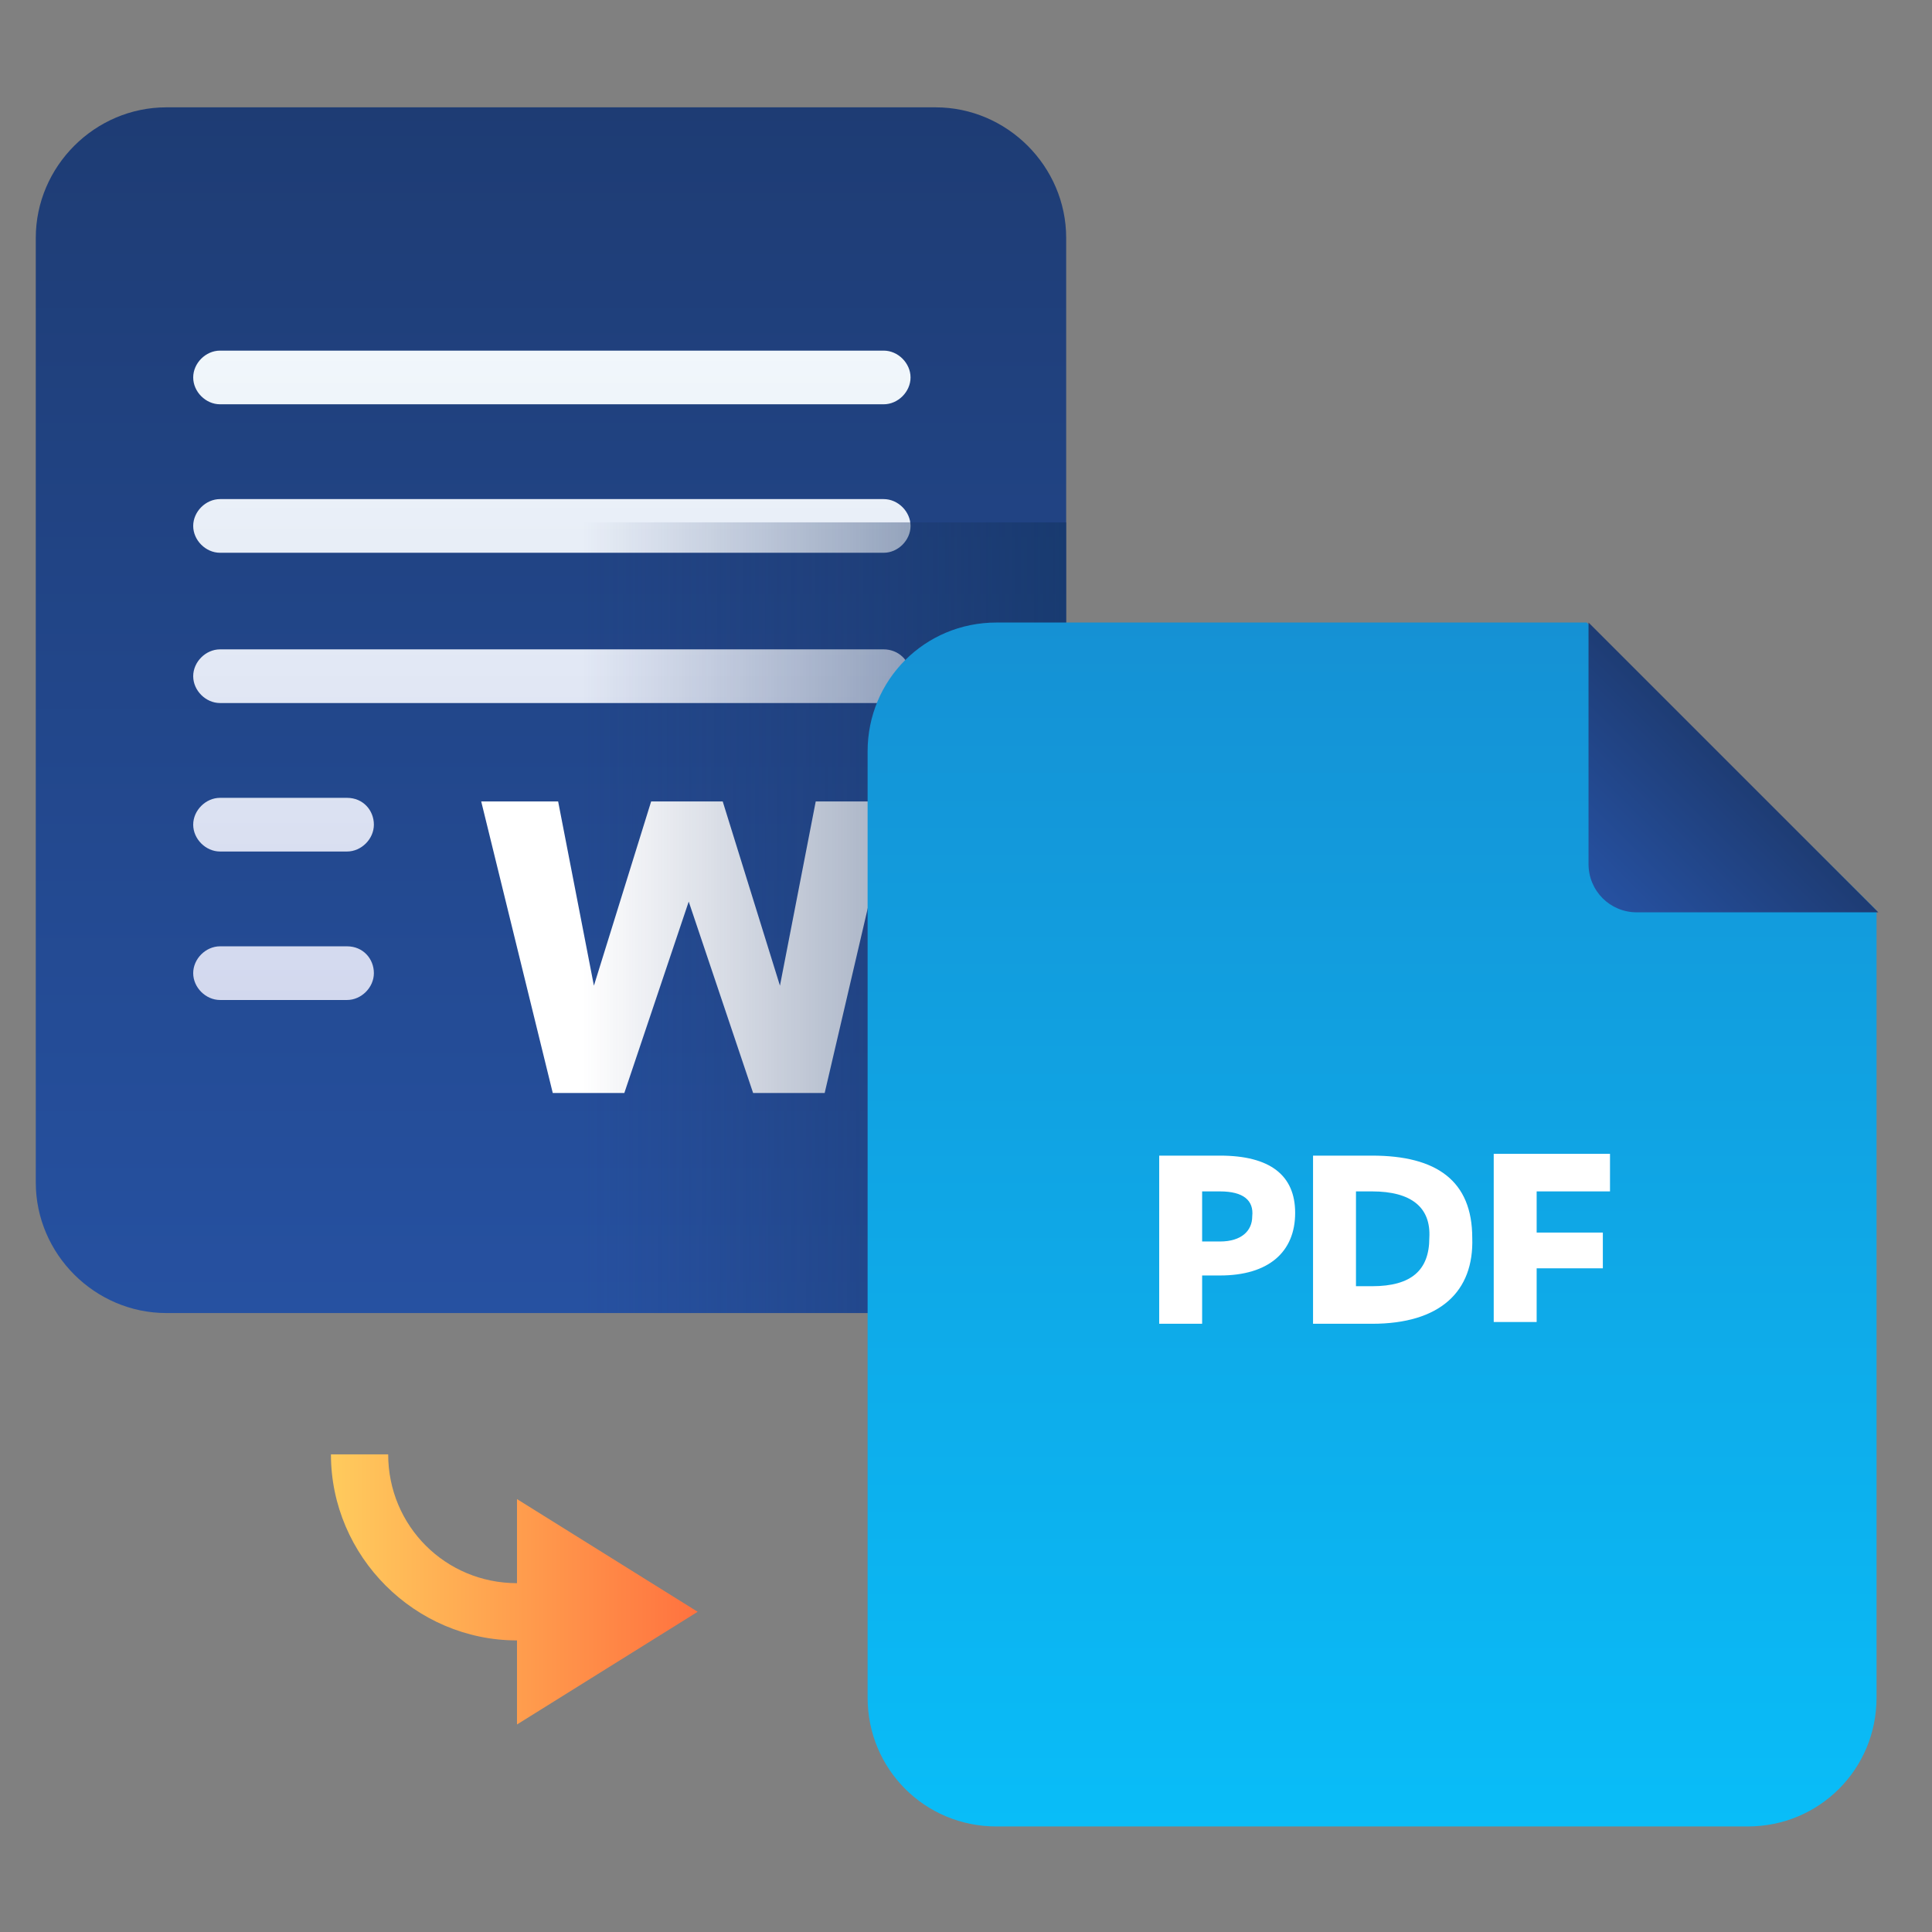
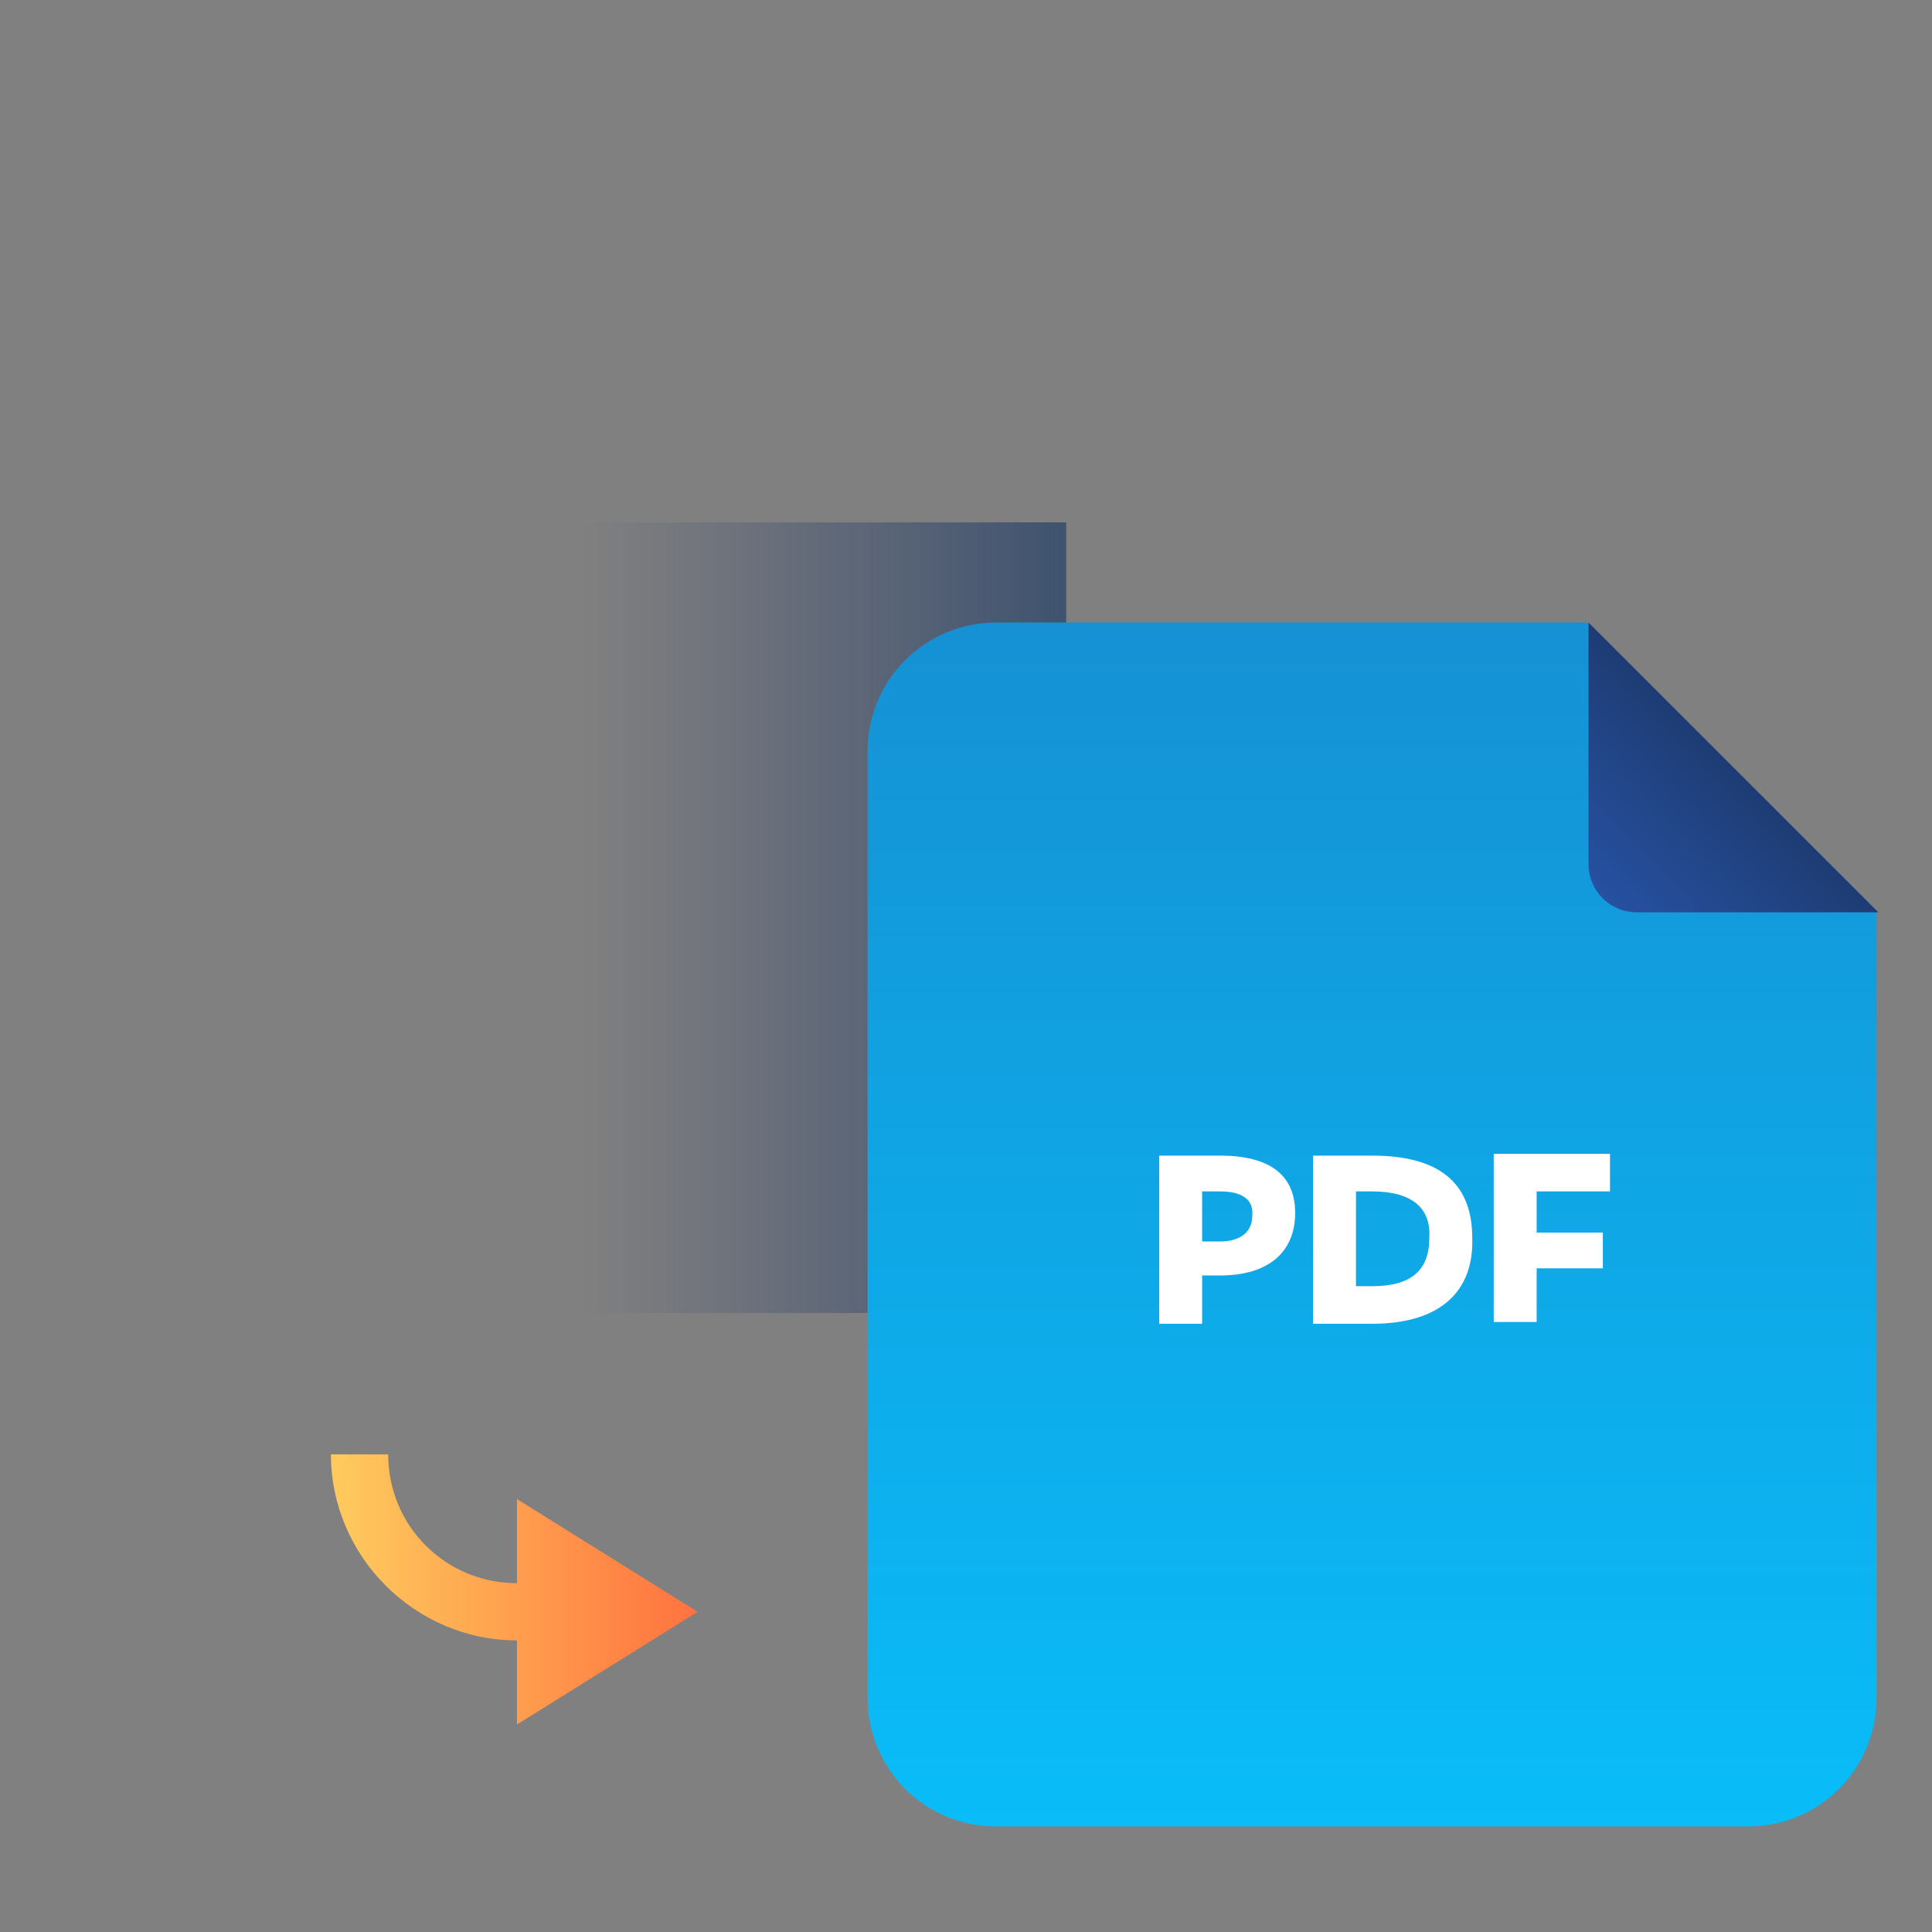
<svg xmlns="http://www.w3.org/2000/svg" width="108" height="108" fill="none">
  <rect width="100%" height="100%" fill="#808080" stroke="none" />
  <path d="M39 90.1l-10.1 6.3v-4.7c-5.7 0-10.4-4.7-10.4-10.4h3.2c0 4 3.2 7.2 7.2 7.2v-4.7L39 90.1z" fill="url(#paint0_linear_83_6349)" />
-   <path d="M52.3 73.4h-43c-4 0-7.3-3.3-7.3-7.3V13.3C2 9.3 5.3 6 9.3 6h43c4 0 7.3 3.3 7.3 7.3v52.8c0 4.1-3.3 7.3-7.3 7.3z" fill="url(#paint1_linear_83_6349)" />
-   <path d="M46.1 61.1h-4l-3.6-10.7-3.6 10.7h-4l-4-16.3h4.3l2 10.3 3.2-10.3h4l3.2 10.3 2-10.3h4.3l-3.8 16.3z" fill="#fff" />
-   <path d="M49.4 27.9H12.3c-.8 0-1.5.7-1.5 1.5s.7 1.5 1.5 1.5h37.1c.8 0 1.5-.7 1.5-1.5s-.7-1.5-1.5-1.5zm0-8.3H12.3c-.8 0-1.5.7-1.5 1.5s.7 1.5 1.5 1.5h37.1c.8 0 1.5-.7 1.5-1.5s-.7-1.5-1.5-1.5zm0 16.7H12.3c-.8 0-1.5.7-1.5 1.5s.7 1.5 1.5 1.5h37.1c.8 0 1.5-.7 1.5-1.5 0-.9-.7-1.5-1.5-1.5zm-30 8.3h-7.1c-.8 0-1.5.7-1.5 1.5s.7 1.5 1.5 1.5h7.1c.8 0 1.5-.7 1.5-1.5s-.6-1.5-1.5-1.5zm0 8.3h-7.1c-.8 0-1.5.7-1.5 1.5s.7 1.5 1.5 1.5h7.1c.8 0 1.5-.7 1.5-1.5s-.6-1.5-1.5-1.5z" fill="url(#paint2_linear_83_6349)" />
  <path d="M52.4 73.4H32.5V29.2h27.1v37c0 4-3.2 7.2-7.2 7.2z" fill="url(#paint3_linear_83_6349)" />
  <path d="M88.7 34.8h-33c-4 0-7.2 3.2-7.2 7.2v52.9c0 4 3.2 7.2 7.2 7.2h42c4 0 7.2-3.2 7.2-7.2v-44L88.7 34.8z" fill="url(#paint4_linear_83_6349)" />
  <path d="M91.5 51H105L88.8 34.8v13.5c0 1.5 1.2 2.7 2.7 2.7z" fill="url(#paint5_linear_83_6349)" />
  <path d="M68.2 71.3h-1V74h-2.4v-9.4h3.4c2.8 0 4.2 1.1 4.2 3.2 0 2.2-1.5 3.5-4.2 3.5zm0-4.7h-1v2.8h1c1.2 0 1.8-.6 1.8-1.4.1-.9-.5-1.4-1.8-1.4zm8.5 7.4h-3.3v-9.4h3.3c3.6 0 5.6 1.4 5.6 4.6.1 3-1.8 4.8-5.6 4.8zm0-7.4h-.9v5.3h.9c2.2 0 3.2-.9 3.2-2.7.1-1.7-1-2.6-3.2-2.6zm13.3 0h-4.1v2.3h3.7v2h-3.7v3h-2.4v-9.4H90v2.1z" fill="#fff" />
  <defs>
    <linearGradient id="paint0_linear_83_6349" x1="18.525" y1="88.85" x2="39" y2="88.85" gradientUnits="userSpaceOnUse">
      <stop stop-color="#FFCB5D" />
      <stop offset="1" stop-color="#FF723F" />
    </linearGradient>
    <linearGradient id="paint1_linear_83_6349" x1="30.8" y1="73.283" x2="30.8" y2="5.997" gradientUnits="userSpaceOnUse">
      <stop stop-color="#2651A1" />
      <stop offset="1" stop-color="#1E3C74" />
    </linearGradient>
    <linearGradient id="paint2_linear_83_6349" x1="30.85" y1="55.955" x2="30.85" y2="19.605" gradientUnits="userSpaceOnUse">
      <stop stop-color="#D2D8EE" />
      <stop offset="1" stop-color="#F1F7FB" />
    </linearGradient>
    <linearGradient id="paint3_linear_83_6349" x1="59.644" y1="51.3" x2="32.59" y2="51.3" gradientUnits="userSpaceOnUse">
      <stop stop-color="#133462" stop-opacity=".6" />
      <stop offset="1" stop-color="#24396E" stop-opacity="0" />
    </linearGradient>
    <linearGradient id="paint4_linear_83_6349" x1="76.7" y1="102.1" x2="76.7" y2="34.8" gradientUnits="userSpaceOnUse">
      <stop stop-color="#09BDF8" />
      <stop offset="1" stop-color="#1591D4" />
    </linearGradient>
    <linearGradient id="paint5_linear_83_6349" x1="89.588" y1="50.213" x2="96.887" y2="42.913" gradientUnits="userSpaceOnUse">
      <stop stop-color="#2651A1" />
      <stop offset="1" stop-color="#1E3C74" />
    </linearGradient>
  </defs>
</svg>